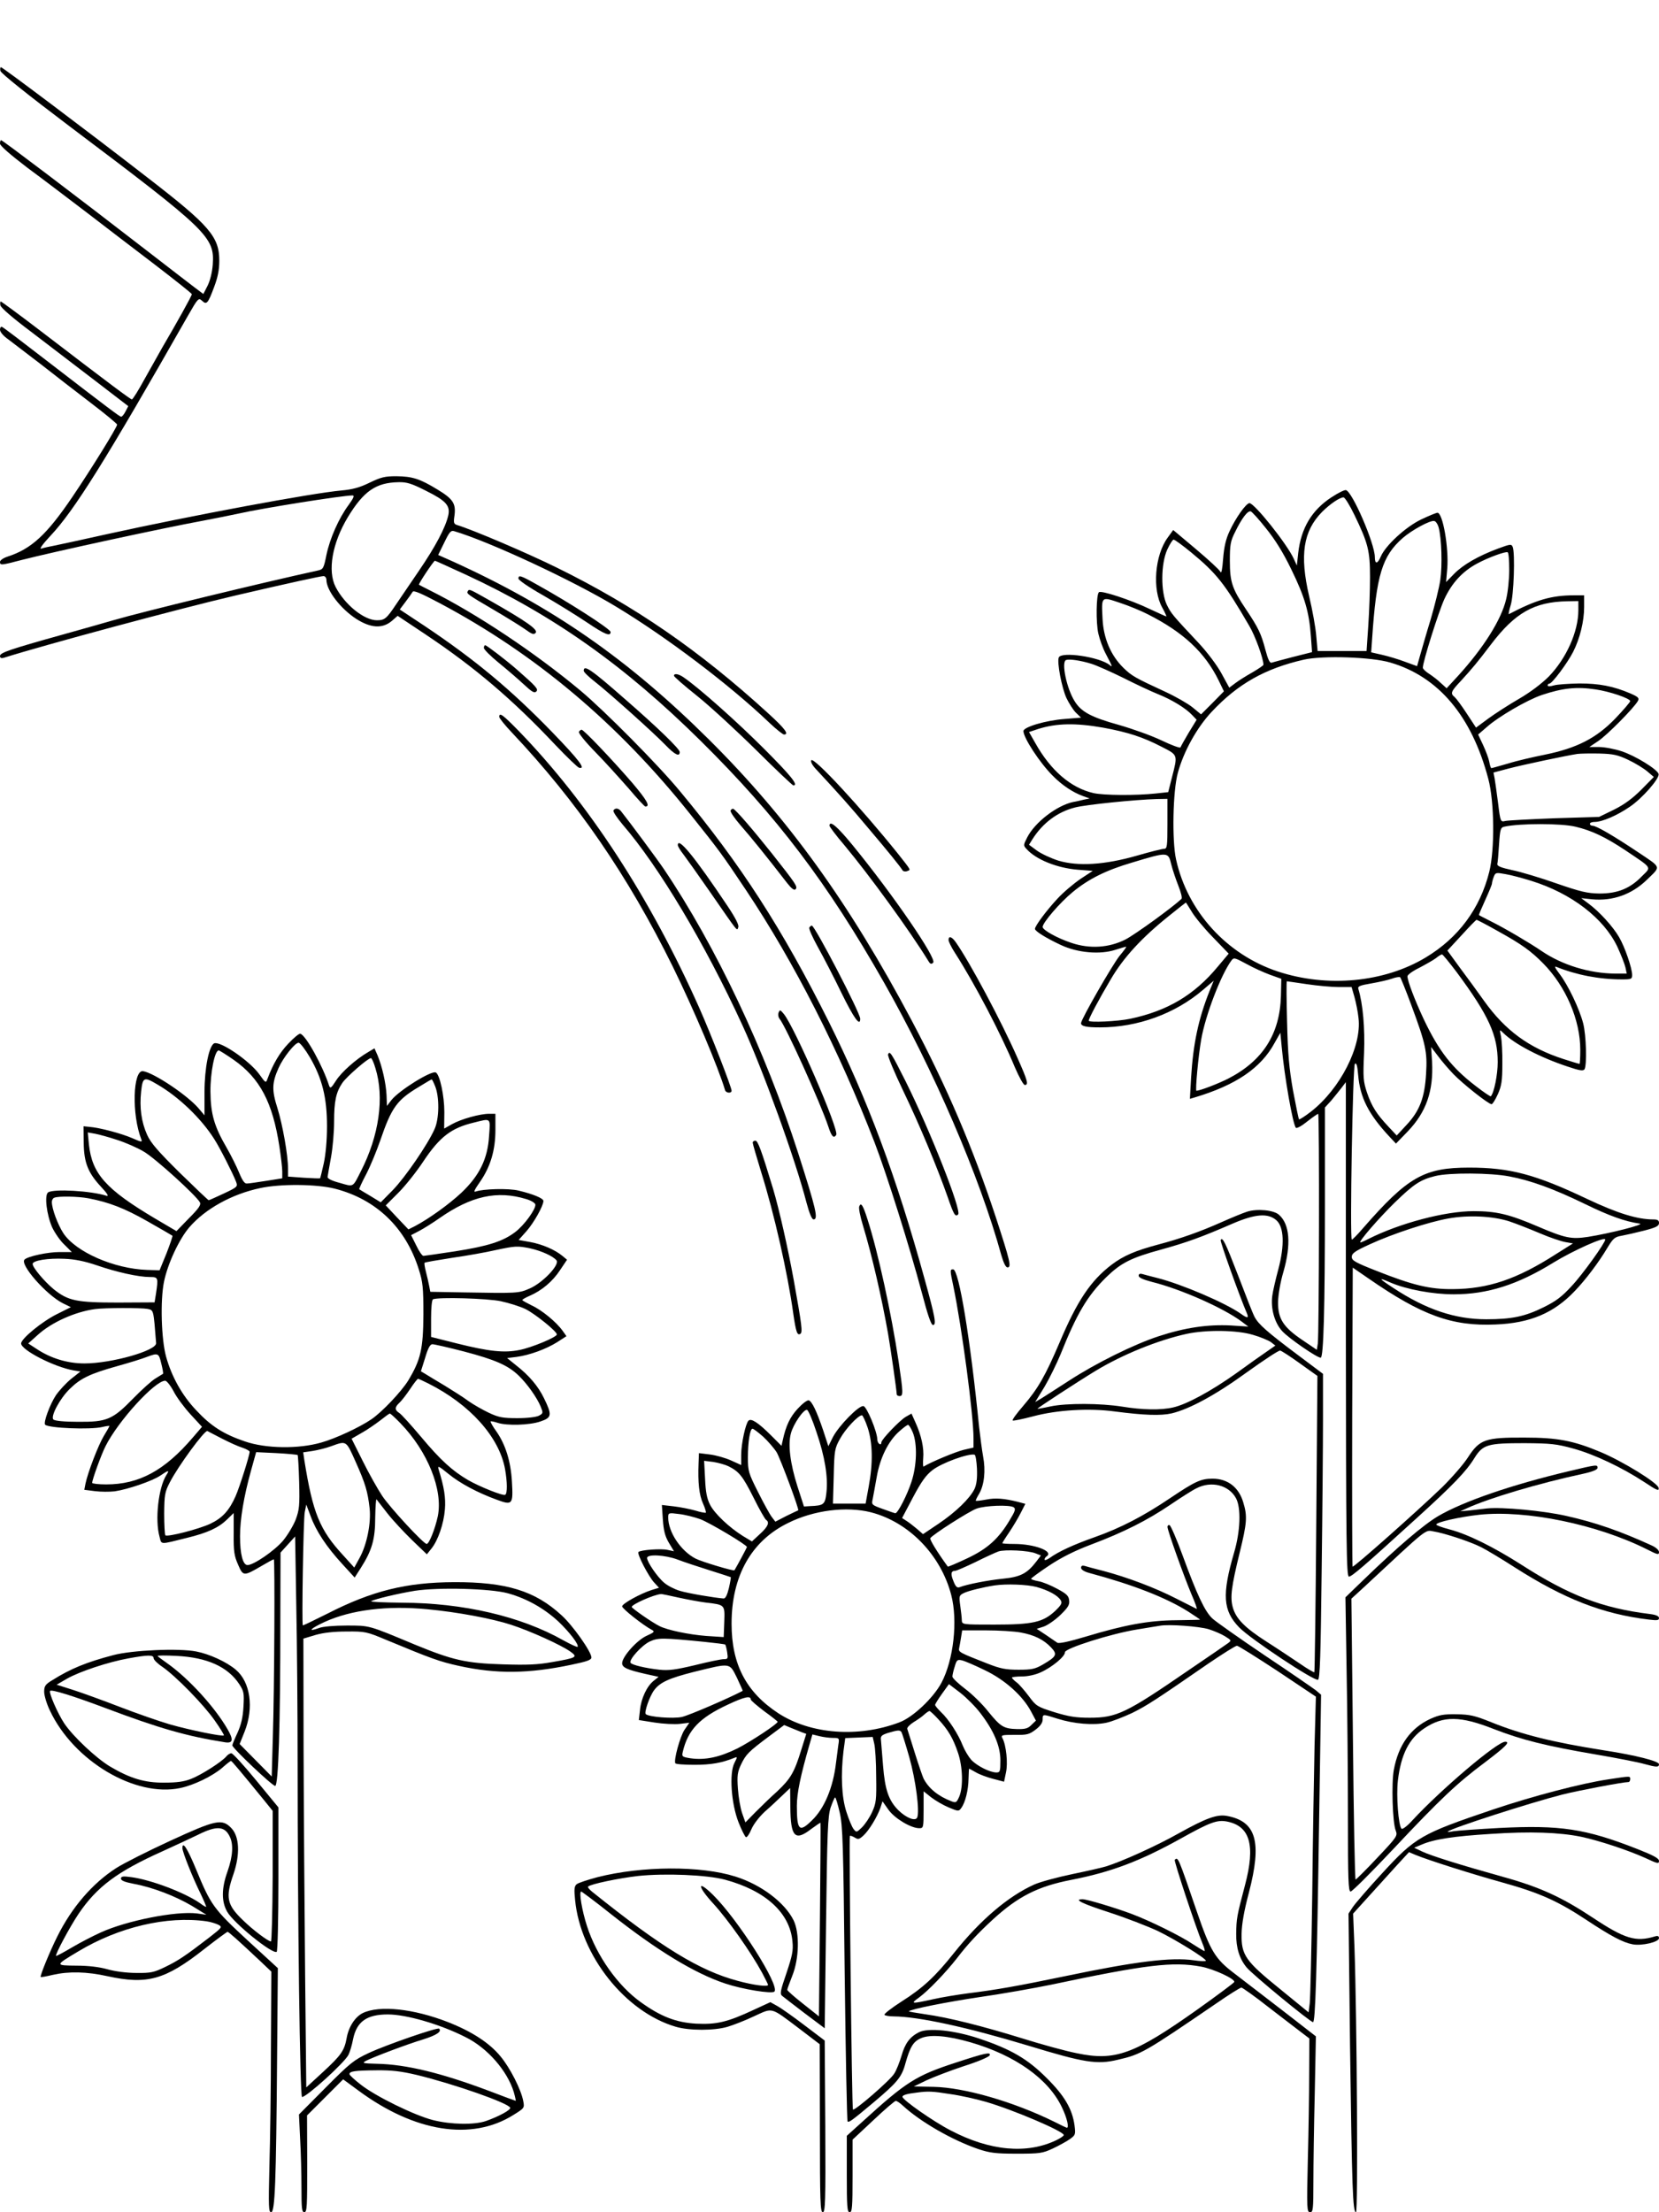
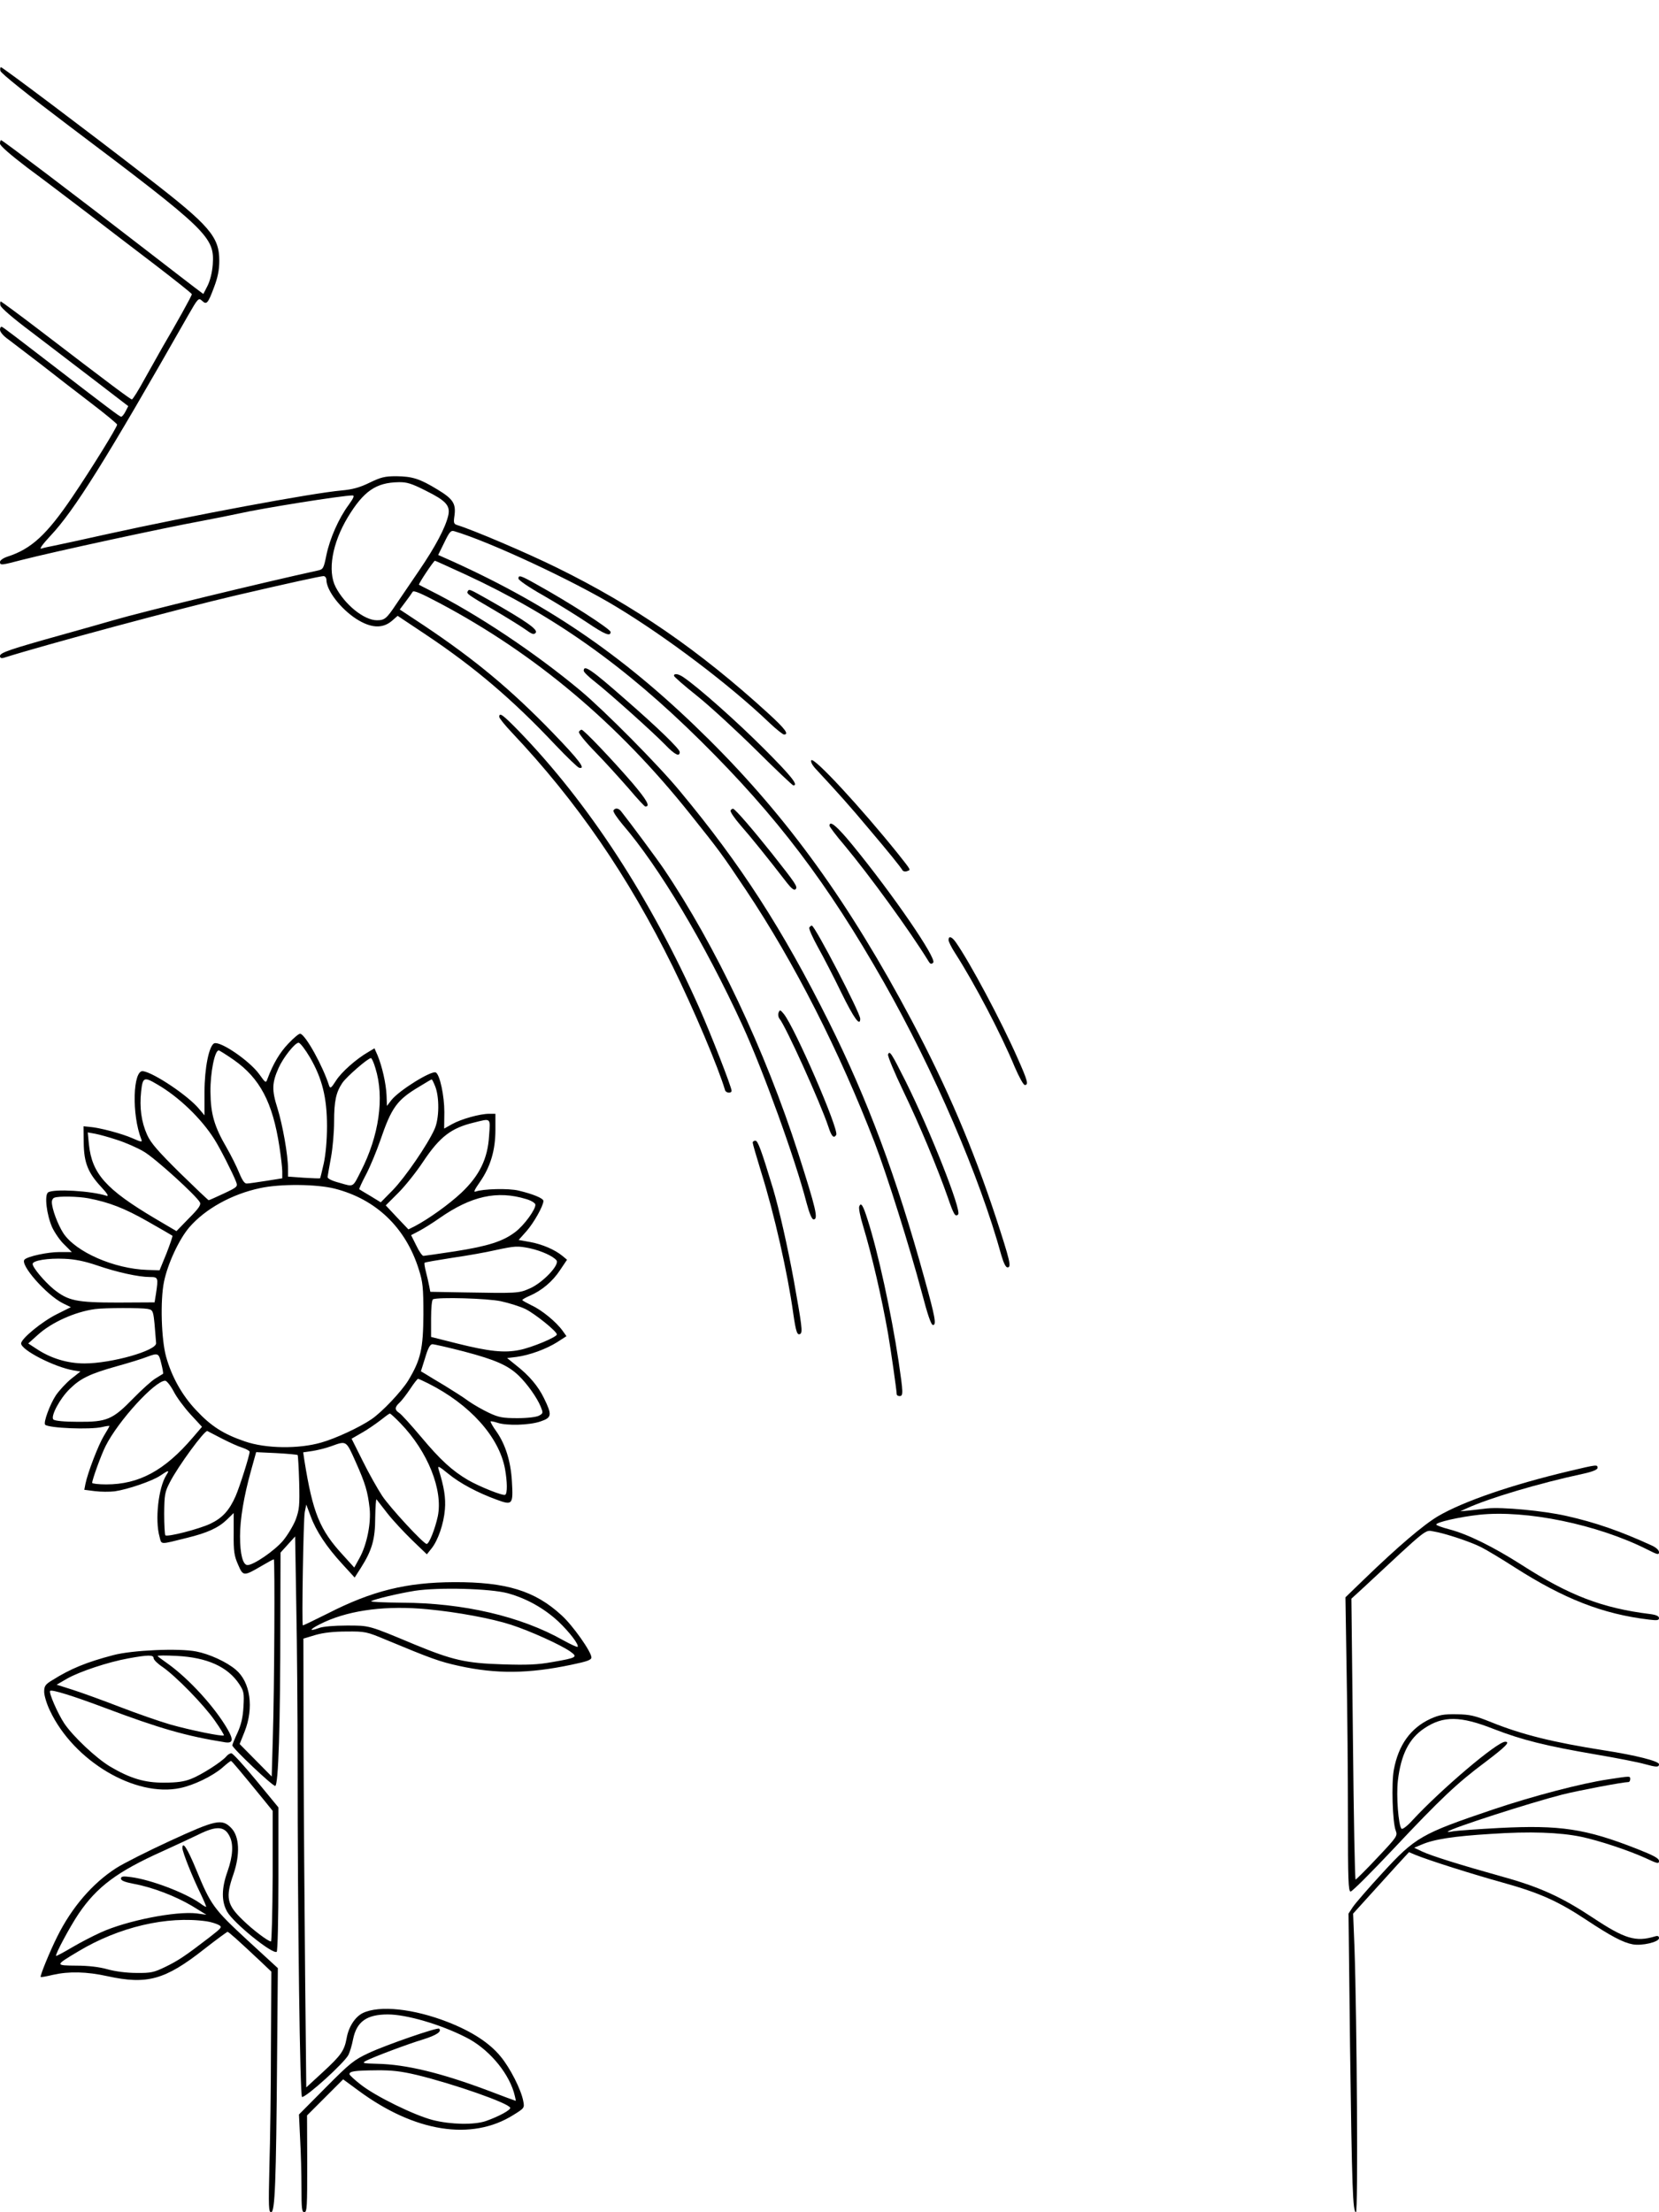
<svg xmlns="http://www.w3.org/2000/svg" version="1.0" width="864pt" height="1152pt" viewBox="0 0 864 1152" preserveAspectRatio="xMidYMid meet">
  <g transform="translate(0,1152) scale(0.1,-0.1)" fill="#000000" stroke="none">
    <path d="M2 11151 c2 -12 142 -124 358 -287 725 -546 758 -578 748 -722 -3 -41 -14 -84 -27 -110 l-22 -43 -44 33 c-24 18 -139 107 -257 198 -358 277 -745 570 -752 570 -4 0 -6 -8 -6 -18 0 -11 53 -57 142 -125 79 -58 218 -164 310 -234 92 -71 252 -193 357 -273 104 -80 190 -148 190 -152 1 -7 -80 -152 -154 -278 -17 -30 -58 -103 -91 -162 -32 -59 -62 -107 -67 -108 -7 0 -108 75 -484 363 -106 81 -196 147 -199 147 -3 0 -4 -9 -2 -20 2 -12 64 -66 159 -137 85 -65 234 -179 331 -253 l176 -135 -14 -27 c-8 -16 -18 -28 -23 -28 -8 0 -62 41 -405 305 -114 88 -211 162 -216 163 -6 2 -10 -5 -10 -15 0 -12 18 -33 44 -51 24 -18 100 -76 169 -129 69 -54 186 -145 261 -202 75 -57 136 -108 136 -112 0 -14 -135 -232 -234 -378 -133 -196 -213 -270 -338 -310 -21 -7 -38 -19 -38 -27 0 -19 6 -18 113 10 168 43 730 165 947 205 63 12 144 28 180 36 128 29 544 95 596 95 11 0 6 -13 -20 -49 -52 -70 -98 -175 -116 -261 -14 -70 -17 -75 -45 -81 -288 -63 -915 -215 -1065 -259 -36 -11 -155 -44 -265 -75 -276 -77 -325 -94 -325 -111 0 -10 6 -13 18 -10 215 68 925 259 1213 326 275 64 440 100 454 100 8 0 15 -9 15 -20 0 -54 73 -149 154 -202 76 -49 137 -53 186 -12 l31 27 147 -98 c253 -169 451 -337 675 -575 60 -63 115 -116 123 -118 37 -9 2 38 -138 183 -218 225 -403 379 -669 557 l-127 84 30 40 c16 21 33 45 37 52 5 9 43 -7 141 -59 499 -265 928 -626 1305 -1099 154 -193 163 -205 290 -395 253 -379 485 -836 670 -1315 65 -170 183 -545 246 -782 30 -114 48 -168 58 -168 19 0 11 42 -43 237 -148 537 -297 936 -500 1343 -242 484 -459 820 -775 1200 -114 138 -391 417 -516 522 -238 199 -543 402 -785 523 -30 15 -57 29 -58 30 -4 4 77 125 83 125 2 0 75 -33 162 -73 457 -212 827 -474 1224 -867 395 -391 658 -738 952 -1255 262 -462 499 -1012 612 -1422 12 -41 23 -63 32 -63 22 0 13 35 -61 262 -120 363 -254 676 -437 1022 -325 612 -645 1056 -1058 1466 -421 418 -814 691 -1337 928 l-72 32 32 65 c26 54 34 64 51 59 183 -54 619 -257 845 -394 263 -159 590 -406 798 -605 35 -33 69 -60 75 -60 28 0 6 30 -83 111 -357 326 -695 559 -1100 758 -156 77 -438 197 -517 221 -20 6 -22 11 -16 51 8 62 -8 86 -89 135 -92 56 -130 68 -214 69 -60 0 -80 -5 -140 -34 -51 -25 -89 -35 -144 -40 -157 -14 -779 -130 -1220 -227 -124 -28 -247 -54 -275 -60 -27 -5 -59 -12 -70 -16 -12 -3 8 24 47 66 124 131 288 393 718 1149 51 89 54 92 72 76 24 -23 31 -15 63 71 19 50 27 89 27 137 0 125 -50 183 -371 431 -304 236 -758 577 -766 577 -4 0 -5 -9 -3 -19z m2217 -2187 c103 -51 126 -77 116 -126 -14 -64 -67 -164 -153 -290 -48 -70 -101 -149 -119 -175 -50 -75 -60 -83 -100 -83 -67 0 -167 81 -215 173 -43 84 -18 228 63 363 83 137 147 181 265 183 43 1 68 -7 143 -45z" />
-     <path d="M6935 8931 c-104 -68 -159 -161 -174 -291 l-7 -65 -16 35 c-35 77 -205 290 -231 290 -18 -1 -72 -78 -103 -145 -20 -42 -29 -83 -34 -144 -4 -55 -9 -80 -14 -69 -4 10 -62 63 -127 118 l-119 100 -29 -40 c-67 -92 -81 -270 -28 -364 14 -25 23 -46 21 -46 -3 0 -42 18 -87 39 -98 47 -253 98 -264 87 -14 -13 -16 -158 -3 -215 7 -31 24 -78 39 -106 35 -67 37 -72 20 -58 -52 42 -253 72 -265 39 -10 -25 16 -159 40 -211 13 -27 35 -62 49 -76 l27 -26 -85 -7 c-98 -7 -215 -42 -215 -63 0 -35 85 -165 152 -232 49 -50 105 -87 157 -106 l36 -13 -30 -6 c-16 -4 -41 -10 -55 -12 -86 -18 -200 -106 -240 -184 -21 -41 -21 -43 -3 -62 49 -54 157 -98 266 -107 l78 -6 -64 -42 c-35 -24 -90 -70 -120 -103 -57 -61 -117 -142 -117 -157 0 -12 58 -48 135 -84 87 -41 205 -51 284 -25 27 9 53 16 56 16 3 0 -12 -21 -34 -47 -37 -46 -201 -331 -201 -351 0 -16 27 -22 98 -22 197 0 392 71 538 196 l55 47 -22 -54 c-58 -146 -85 -273 -96 -453 l-6 -108 24 7 c215 64 346 153 417 284 l30 53 7 -73 c14 -154 58 -405 74 -422 5 -4 31 10 59 33 28 22 54 40 57 40 7 0 5 -1154 -2 -1197 l-5 -32 -74 50 c-101 68 -129 112 -128 199 1 38 12 104 28 157 41 143 33 248 -23 297 -27 25 -115 33 -167 16 -22 -7 -82 -32 -134 -55 -110 -49 -212 -85 -325 -115 -121 -32 -184 -59 -246 -106 -109 -83 -179 -188 -270 -403 -75 -176 -113 -242 -191 -333 -33 -38 -58 -72 -54 -75 3 -3 51 7 108 22 124 33 290 43 423 25 154 -20 240 -23 297 -10 92 22 228 95 393 215 88 63 165 114 172 112 7 -1 53 -31 103 -67 l91 -65 -6 -770 c-3 -423 -8 -771 -10 -773 -2 -2 -37 18 -77 46 -40 27 -118 79 -173 114 -114 73 -159 120 -175 179 -14 52 -7 107 36 283 38 155 41 190 19 262 -23 79 -81 124 -160 124 -61 0 -91 -14 -222 -102 -138 -93 -257 -155 -393 -203 -110 -39 -186 -74 -232 -107 -16 -11 -28 -15 -28 -9 0 5 5 13 10 16 41 26 -61 65 -168 65 -34 0 -62 2 -62 4 0 2 16 28 36 57 20 30 47 75 60 101 l24 47 -38 10 c-71 18 -117 22 -167 12 -27 -5 -51 -8 -53 -6 -2 1 6 18 17 36 27 46 35 121 21 194 -6 33 -15 103 -21 155 -45 454 -105 820 -135 820 -17 0 -17 -3 1 -88 44 -212 105 -669 105 -792 l0 -48 -52 -12 c-41 -10 -167 -62 -208 -87 -3 -2 -4 17 -2 43 5 53 -10 120 -40 186 l-21 47 -30 -17 c-32 -19 -127 -118 -127 -133 0 -20 -20 -7 -21 14 0 41 -55 172 -72 175 -24 5 -129 -103 -159 -161 l-24 -48 -27 83 c-34 100 -58 150 -75 156 -8 2 -33 -17 -57 -43 -40 -43 -62 -88 -79 -167 l-6 -27 -53 53 c-68 68 -105 92 -119 78 -15 -15 -38 -120 -38 -179 l0 -52 -53 24 c-29 13 -78 27 -110 31 l-57 7 -2 -54 c-4 -98 3 -164 23 -208 11 -24 17 -46 15 -48 -2 -2 -27 2 -55 11 -28 8 -79 18 -113 22 l-61 7 5 -75 c4 -58 11 -87 31 -121 l27 -45 -33 7 c-33 8 -142 0 -152 -11 -9 -9 53 -128 82 -159 l25 -27 -39 -12 c-59 -19 -153 -71 -153 -85 0 -12 109 -98 154 -122 17 -9 14 -13 -26 -31 -50 -22 -128 -109 -128 -143 0 -22 25 -34 122 -56 l68 -15 -25 -20 c-36 -28 -66 -92 -72 -153 l-6 -52 82 -13 c45 -7 104 -10 131 -7 l50 6 -26 -38 c-23 -36 -56 -157 -47 -173 2 -5 48 -8 101 -8 86 0 141 10 206 36 17 7 17 6 1 -26 -28 -53 -17 -212 21 -309 16 -41 34 -76 39 -78 6 -1 18 17 28 41 11 26 40 64 70 92 29 25 70 64 92 85 l40 38 1 -97 c1 -158 24 -182 109 -116 26 19 48 34 48 32 1 -2 0 -229 -3 -506 l-5 -502 -82 65 c-46 36 -83 69 -83 73 0 5 12 37 26 73 36 89 39 223 7 289 -46 93 -169 186 -303 228 -180 57 -484 56 -718 -3 -52 -14 -101 -30 -109 -37 -12 -10 -14 -26 -8 -82 28 -289 261 -583 524 -660 70 -21 202 -21 271 0 30 9 92 33 138 55 99 45 82 50 236 -66 l105 -80 1 -437 c0 -384 2 -438 15 -438 13 0 15 54 13 447 l-3 447 -107 81 c-59 45 -123 90 -142 100 l-34 19 -89 -41 c-135 -63 -191 -76 -297 -71 -105 6 -185 37 -289 112 -119 85 -230 241 -280 396 -26 80 -43 180 -30 180 4 -1 73 -52 153 -116 239 -189 437 -310 597 -363 89 -30 243 -55 256 -42 30 30 -190 376 -321 505 -83 81 -81 44 3 -47 76 -83 196 -253 254 -360 17 -32 31 -60 31 -63 0 -11 -74 -2 -158 21 -199 53 -398 175 -757 463 -15 12 -26 25 -22 28 13 13 157 43 259 55 142 15 358 6 453 -19 212 -57 339 -173 352 -322 5 -47 -1 -74 -31 -164 -32 -93 -35 -109 -23 -119 8 -7 61 -47 118 -91 l104 -78 7 548 c6 479 9 556 24 602 10 28 20 52 23 52 4 0 14 -35 24 -78 16 -68 19 -165 26 -840 5 -420 12 -766 15 -769 7 -7 22 4 132 96 126 106 150 134 169 205 25 89 42 116 83 133 48 20 138 12 256 -22 234 -68 407 -191 477 -340 25 -52 38 -105 25 -105 -2 0 -32 14 -65 31 -213 105 -470 179 -629 182 l-103 2 66 32 c37 17 125 51 195 74 73 23 131 48 134 56 8 19 -22 13 -177 -38 -206 -67 -258 -100 -484 -306 l-83 -75 0 -199 c0 -170 2 -199 15 -199 13 0 15 28 15 189 l0 189 108 101 c59 56 112 101 117 101 6 0 22 -11 36 -24 92 -85 257 -180 394 -227 60 -20 89 -24 200 -24 121 0 134 2 188 27 32 15 72 37 89 49 29 21 30 24 24 72 -12 85 -52 154 -146 247 -99 99 -185 149 -352 205 -129 43 -266 57 -313 32 -47 -24 -72 -58 -90 -122 -10 -33 -26 -75 -38 -93 -19 -33 -207 -196 -215 -187 -6 5 -21 1419 -16 1425 3 2 14 -2 26 -9 17 -11 23 -9 45 11 29 27 71 96 88 144 l11 34 31 -44 c32 -45 117 -96 160 -96 22 0 23 2 23 96 l0 96 39 -31 c22 -17 63 -41 92 -53 50 -21 52 -21 65 -3 21 28 37 93 38 152 1 29 2 53 3 53 1 0 17 -9 35 -19 18 -11 59 -26 90 -34 l57 -15 10 48 c11 49 1 142 -18 178 -9 17 -5 18 63 18 64 -1 76 2 109 27 25 19 37 36 37 53 0 29 -1 29 78 4 86 -27 186 -35 253 -21 29 6 90 30 135 51 79 39 127 71 398 258 74 50 140 92 148 92 7 0 102 -60 212 -132 l199 -133 -7 -255 c-3 -140 -9 -489 -12 -775 -4 -286 -10 -541 -13 -567 l-6 -47 -147 120 c-182 147 -204 178 -202 289 1 51 13 120 38 214 69 265 39 372 -115 400 -51 9 -107 -11 -249 -90 -115 -65 -296 -147 -380 -173 -19 -6 -98 -24 -175 -40 -77 -16 -166 -40 -198 -54 -136 -61 -281 -184 -419 -357 -97 -122 -161 -182 -275 -254 -51 -33 -90 -63 -87 -68 3 -4 24 -8 47 -8 130 -1 383 -56 704 -153 289 -88 356 -99 464 -73 122 28 139 38 514 294 65 45 124 82 130 82 5 0 69 -45 140 -101 72 -55 149 -115 172 -132 l42 -32 -1 -180 c0 -99 -3 -303 -7 -453 -6 -255 -5 -272 12 -272 15 0 17 14 17 158 0 87 3 294 7 458 l6 300 -174 135 c-96 74 -209 161 -251 193 -99 75 -124 115 -194 319 -99 289 -99 289 -116 272 -5 -6 112 -359 145 -437 9 -21 13 -38 10 -38 -3 0 -30 16 -59 35 -65 44 -226 123 -319 158 -85 32 -234 77 -257 77 -50 0 -2 -23 140 -69 86 -28 199 -72 251 -96 91 -44 251 -143 251 -155 0 -4 -28 -3 -62 2 -118 17 -305 -6 -668 -82 -255 -53 -364 -72 -510 -90 -52 -7 -134 -20 -182 -31 -114 -25 -118 -24 -72 9 49 36 139 130 197 204 55 72 107 128 186 201 132 121 235 174 411 208 209 41 359 98 573 217 147 82 185 96 235 87 122 -23 151 -123 96 -331 -43 -162 -45 -176 -46 -254 -1 -73 17 -131 55 -176 33 -39 331 -284 345 -284 12 0 20 241 32 1065 l10 640 -27 23 c-16 12 -136 95 -268 183 -132 89 -254 175 -271 191 -39 36 -80 123 -155 328 -31 85 -62 156 -68 158 -6 2 -11 -2 -11 -9 0 -18 84 -253 125 -351 19 -43 31 -78 27 -76 -4 2 -52 26 -107 54 -109 56 -255 111 -380 144 -44 11 -88 23 -97 26 -12 3 -18 0 -18 -10 0 -9 16 -20 43 -27 227 -61 399 -128 515 -201 34 -22 62 -41 62 -42 0 -1 -55 -2 -122 -3 -145 -1 -270 -24 -472 -85 -90 -27 -142 -38 -150 -32 -7 5 -34 23 -60 41 l-47 31 37 12 c20 7 59 34 86 60 40 39 49 53 46 76 -2 24 -14 35 -63 61 -33 18 -77 36 -97 39 -21 4 -38 9 -38 13 0 3 42 34 93 68 65 43 132 77 222 111 167 63 290 125 411 207 53 36 114 75 135 85 77 40 169 17 206 -52 27 -50 23 -171 -10 -283 -64 -219 -58 -302 26 -389 58 -60 391 -281 411 -273 10 4 14 123 19 563 4 306 7 664 7 794 l0 236 -132 99 c-159 119 -204 159 -224 197 -9 16 -46 111 -84 211 -69 179 -83 207 -93 190 -4 -7 99 -295 138 -385 9 -23 0 -23 -33 1 -81 57 -308 154 -434 186 -35 9 -71 18 -80 21 -11 3 -18 0 -18 -9 0 -10 23 -20 68 -32 150 -37 374 -136 470 -208 l33 -25 -92 6 c-118 6 -237 -11 -374 -56 -129 -42 -329 -141 -470 -233 -55 -36 -117 -75 -137 -88 l-37 -22 49 80 c26 44 63 120 83 168 85 213 140 305 237 401 78 76 129 102 290 146 130 36 208 64 371 135 117 50 182 55 226 17 40 -35 44 -129 10 -257 -14 -52 -28 -113 -31 -136 -9 -66 11 -140 51 -184 32 -36 181 -139 201 -139 15 0 22 257 22 794 l0 509 33 36 c17 21 42 51 54 67 l22 29 0 -1287 c1 -1121 3 -1288 16 -1288 15 0 79 55 349 301 193 175 263 248 305 317 44 70 68 77 261 77 137 -1 166 -4 253 -28 110 -30 255 -99 371 -175 66 -44 77 -48 74 -30 -4 26 -188 139 -303 187 -141 59 -223 75 -395 75 -205 1 -234 -9 -295 -103 -23 -36 -85 -107 -136 -157 -131 -126 -459 -417 -465 -412 -2 3 -3 354 -2 781 l3 776 80 -55 c281 -195 438 -251 664 -241 180 7 304 60 412 174 56 58 124 148 170 225 30 50 39 57 74 63 22 4 75 16 118 27 62 16 77 24 77 39 0 14 -7 19 -29 19 -84 0 -187 32 -344 106 -271 129 -404 164 -616 164 -235 0 -320 -49 -553 -316 -29 -34 -55 -60 -58 -59 -11 6 5 904 16 915 8 8 13 -8 17 -57 10 -119 54 -205 164 -323 l33 -35 61 63 c97 101 135 211 127 364 l-5 76 35 -46 c19 -26 56 -69 81 -95 49 -51 183 -157 199 -157 5 0 20 24 33 53 19 43 23 70 23 157 1 58 -3 122 -7 143 -8 37 -8 38 11 19 58 -58 191 -128 336 -176 62 -21 81 -24 88 -14 13 22 9 177 -7 239 -20 77 -78 198 -122 256 -25 33 -30 44 -17 38 104 -42 223 -65 341 -65 49 0 53 2 53 23 0 35 -38 146 -68 197 -31 54 -102 132 -157 173 l-40 30 57 -6 c106 -10 205 25 283 100 76 74 80 62 -42 144 -127 85 -219 139 -239 139 -8 0 -14 5 -14 10 0 6 11 10 25 10 39 0 116 33 183 79 65 44 154 146 150 170 -5 24 -122 96 -193 119 -36 12 -89 22 -117 22 l-51 0 46 31 c46 30 188 174 207 209 8 15 2 21 -39 39 -89 38 -162 52 -266 52 -55 -1 -115 -5 -132 -10 -20 -6 -33 -6 -33 0 0 5 4 9 9 9 14 0 94 107 124 166 35 69 57 159 57 233 l0 61 -52 0 c-117 0 -197 -23 -340 -98 -3 -2 1 19 9 45 17 50 24 273 11 305 -7 16 -12 15 -75 -8 -105 -39 -184 -85 -230 -132 l-42 -43 6 69 c9 109 -23 292 -51 292 -6 0 -45 -16 -85 -35 -81 -39 -186 -136 -210 -193 -17 -40 -31 -41 -31 -3 0 70 -118 343 -151 349 -8 1 -41 -15 -74 -37z m119 -93 c71 -147 81 -186 81 -323 0 -66 -4 -180 -9 -252 l-9 -133 -127 0 -128 0 -7 78 c-3 42 -20 136 -37 207 -50 215 -31 339 67 439 41 41 92 76 112 76 7 0 33 -42 57 -92z m-461 -69 c47 -58 89 -125 132 -214 70 -143 93 -222 102 -348 l6 -83 -99 -25 c-55 -14 -105 -28 -112 -30 -9 -3 -19 18 -32 68 -22 83 -36 113 -101 210 -72 107 -84 142 -84 253 0 83 3 102 28 151 34 70 65 111 81 106 6 -2 42 -41 79 -88z m899 6 c16 -58 20 -200 9 -275 -6 -41 -29 -133 -50 -205 -22 -71 -46 -156 -55 -187 l-16 -57 -63 23 c-34 13 -88 29 -119 36 l-57 13 5 71 c22 331 52 430 159 524 47 41 142 93 164 89 8 -1 18 -15 23 -32z m-1288 -132 c132 -109 174 -162 302 -382 31 -52 74 -171 74 -203 0 -3 -26 -21 -57 -39 -32 -18 -72 -43 -89 -56 l-32 -24 -41 75 c-23 42 -74 110 -119 158 -136 145 -142 152 -165 198 -32 66 -32 213 2 288 13 28 28 52 33 52 6 0 47 -30 92 -67z m1656 -91 c0 -48 -7 -116 -16 -152 -25 -107 -118 -254 -251 -400 l-59 -64 -30 27 c-16 16 -44 37 -61 48 -18 11 -33 26 -33 32 0 31 82 291 112 357 39 84 94 144 170 185 59 32 150 65 160 59 5 -3 8 -44 8 -92z m-1882 -231 c184 -93 297 -198 369 -345 l27 -56 -59 -60 -60 -60 -45 37 c-25 20 -88 56 -140 80 -160 74 -176 83 -220 126 -65 64 -103 153 -108 254 -6 119 -8 117 90 84 46 -15 111 -42 146 -60z m2242 22 c0 -113 -63 -252 -154 -346 -38 -38 -98 -83 -155 -116 -52 -30 -123 -76 -159 -102 l-65 -48 -48 73 c-26 40 -55 79 -63 86 -24 19 -20 29 32 84 63 69 86 97 156 189 126 166 226 223 399 226 l57 1 0 -47z m-980 -273 c251 -73 425 -279 511 -606 32 -120 34 -368 5 -484 -48 -192 -161 -344 -331 -446 -216 -130 -512 -158 -770 -73 -266 88 -470 312 -530 583 -22 98 -17 357 9 451 30 111 99 236 177 319 136 145 278 225 480 271 98 22 351 14 449 -15z m-1555 -7 c28 -9 102 -42 165 -73 63 -32 144 -70 179 -84 73 -29 147 -74 180 -110 l23 -24 -41 -67 c-22 -37 -41 -71 -43 -77 -2 -5 -46 11 -98 36 -52 25 -153 61 -223 81 -144 40 -196 68 -230 123 -42 66 -71 205 -45 215 18 6 75 -2 133 -20z m2624 -133 c72 -10 181 -47 181 -61 0 -5 -35 -46 -77 -90 -99 -103 -201 -155 -368 -189 -60 -12 -147 -32 -191 -46 -45 -13 -84 -24 -87 -24 -3 0 -8 15 -11 33 -3 17 -18 57 -32 87 l-26 55 44 38 c60 54 211 142 288 168 108 36 181 44 279 29z m-2565 -199 c130 -24 208 -49 306 -100 86 -44 84 -40 53 -161 l-19 -75 -65 -7 c-102 -11 -270 -10 -324 2 -118 27 -223 117 -304 262 l-32 56 48 16 c95 30 194 32 337 7z m2736 -168 c36 -17 80 -44 99 -60 l34 -29 -65 -66 c-46 -46 -88 -77 -142 -104 l-78 -38 -231 -7 c-128 -5 -243 -11 -257 -14 -25 -6 -26 -6 -38 92 -7 54 -15 112 -18 129 l-6 31 79 21 c77 20 299 67 358 76 17 2 68 3 115 2 72 -2 95 -7 150 -33z m-2400 -333 c0 -117 -2 -130 -17 -130 -10 0 -74 -16 -143 -36 -168 -48 -305 -56 -407 -26 -38 12 -88 35 -112 52 l-42 31 18 29 c54 85 131 142 221 165 57 15 316 41 425 44 l57 1 0 -130z m2125 -15 c85 -20 156 -54 260 -123 144 -97 136 -85 85 -136 -61 -63 -126 -89 -220 -89 -63 1 -98 9 -225 53 -82 29 -185 60 -230 69 -59 13 -79 21 -77 32 2 7 6 53 9 102 5 78 8 88 27 92 80 18 298 18 371 0z m-2105 -197 c7 -28 24 -78 37 -111 13 -33 21 -63 16 -68 -48 -45 -242 -186 -293 -212 -86 -43 -185 -49 -280 -17 -75 25 -150 67 -150 83 0 22 90 127 157 182 81 67 172 113 308 153 189 57 189 57 205 -10z m1875 -85 c209 -65 377 -194 448 -343 19 -41 38 -90 42 -107 l7 -33 -59 0 c-136 1 -278 45 -385 118 -60 41 -192 119 -263 154 -33 17 -61 31 -63 33 -1 1 14 36 33 78 19 42 35 80 35 86 0 5 4 21 9 34 9 24 12 24 62 15 30 -5 89 -21 134 -35z m-1769 -160 c15 -26 64 -86 110 -133 l83 -86 -58 -69 c-122 -147 -261 -229 -454 -270 -65 -14 -217 -21 -217 -10 0 11 54 113 114 214 67 115 163 219 307 334 46 37 84 67 85 67 1 0 14 -21 30 -47z m1599 -104 c119 -66 168 -101 232 -166 118 -120 193 -294 193 -450 0 -40 -2 -73 -4 -73 -3 0 -40 11 -83 25 -180 58 -304 149 -414 303 -34 48 -91 126 -127 174 l-64 88 74 80 c40 44 75 80 78 80 3 0 55 -27 115 -61z m-219 -211 c168 -227 214 -329 214 -469 0 -65 -19 -160 -36 -178 -2 -2 -38 22 -79 54 -124 95 -191 181 -270 347 -46 98 -85 200 -85 224 0 8 28 28 63 45 34 18 73 40 86 50 13 11 27 19 31 19 4 0 38 -42 76 -92z m-1090 40 c32 -18 86 -42 118 -54 l59 -21 -2 -88 c-5 -199 -94 -339 -275 -432 -56 -28 -145 -62 -165 -63 -7 0 10 183 25 268 22 126 103 337 157 410 13 17 16 16 83 -20z m854 -212 c75 -202 84 -244 77 -356 -7 -125 -33 -194 -101 -267 l-52 -56 -43 46 c-62 66 -87 105 -112 178 -19 58 -21 77 -15 205 5 130 -6 257 -30 335 -4 13 9 18 68 28 40 7 89 18 108 25 19 7 38 10 42 7 3 -3 30 -69 58 -145z m-544 109 c54 -8 129 -15 166 -15 l67 0 15 -52 c8 -29 18 -78 21 -109 18 -147 -95 -369 -248 -488 -31 -24 -59 -42 -62 -40 -2 3 -16 70 -31 150 -20 114 -27 188 -31 357 -3 116 -4 212 -1 212 3 0 49 -7 104 -15z m1054 -1001 c112 -21 230 -64 395 -144 125 -61 208 -91 285 -102 28 -4 -156 -51 -270 -69 -87 -13 -118 -7 -263 55 -147 63 -214 79 -332 79 -150 0 -386 -63 -547 -144 -21 -11 -40 -19 -43 -19 -14 0 95 126 180 209 99 96 133 118 210 137 72 18 287 17 385 -2z m0 -234 c36 -12 107 -40 159 -62 51 -22 111 -42 133 -46 l40 -7 -89 -56 c-204 -131 -353 -181 -538 -182 -120 -1 -209 21 -396 95 -112 44 -129 54 -129 73 0 18 16 30 93 65 119 55 308 117 411 135 105 19 232 12 316 -15z m500 -95 c0 -17 -119 -183 -174 -241 -52 -57 -83 -80 -148 -112 -97 -48 -166 -62 -298 -62 -162 0 -314 51 -485 164 -77 50 -79 56 -13 27 84 -36 220 -61 329 -61 176 0 333 50 519 165 103 63 270 138 270 120z m-1835 -496 c39 -11 81 -29 94 -38 l23 -18 -43 -30 c-24 -16 -97 -68 -162 -115 -128 -91 -256 -161 -327 -177 -64 -15 -161 -13 -265 4 -113 18 -290 19 -375 1 -36 -8 -66 -13 -67 -12 -3 2 205 138 302 197 140 85 325 160 475 193 103 22 262 20 345 -5z m-2273 -506 c44 -129 61 -234 52 -315 -7 -63 -13 -68 -85 -71 l-32 -2 -34 105 c-38 120 -50 217 -34 276 13 49 67 127 84 122 7 -2 29 -54 49 -115z m267 22 c26 -80 28 -184 5 -307 l-16 -88 -85 0 -85 0 4 143 c3 134 5 145 33 195 27 50 94 122 114 122 4 0 18 -29 30 -65z m235 -25 c24 -60 21 -171 -7 -256 -22 -68 -71 -164 -84 -164 -3 0 -33 10 -65 22 -58 21 -60 22 -53 52 3 17 13 69 21 115 17 99 60 186 116 236 21 19 42 35 47 35 5 0 16 -18 25 -40z m-780 -21 c25 -23 57 -60 71 -82 20 -35 119 -300 112 -302 -1 0 -28 -13 -61 -29 l-58 -30 -19 25 c-10 13 -42 71 -71 129 -50 99 -53 110 -53 180 0 81 11 150 24 150 5 0 29 -18 55 -41z m1114 -167 c2 -51 -2 -82 -13 -106 -24 -49 -98 -121 -189 -182 l-79 -53 -31 27 c-18 15 -42 34 -55 42 l-23 15 57 108 c44 83 68 116 102 142 48 37 185 87 218 80 6 -1 11 -34 13 -73z m-1295 13 c56 -28 74 -50 131 -163 30 -61 60 -113 66 -117 19 -12 10 -35 -32 -73 l-42 -39 -48 29 c-70 44 -146 115 -170 162 -16 31 -23 65 -26 135 l-5 94 48 -6 c25 -4 61 -14 78 -22z m1486 -214 c12 -8 8 -20 -20 -66 -58 -98 -117 -151 -224 -201 -53 -25 -98 -44 -99 -42 -56 77 -95 141 -91 148 11 18 202 140 241 154 44 16 171 21 193 7z m-744 -26 c199 -51 365 -223 419 -431 35 -135 12 -338 -51 -457 -43 -80 -149 -180 -219 -206 -214 -81 -462 -62 -630 47 -168 110 -244 255 -244 467 0 247 102 430 294 524 134 67 304 88 431 56z m-888 -36 c50 -19 243 -134 243 -145 0 -3 -51 -98 -65 -121 -3 -6 -173 45 -203 61 -77 40 -142 138 -142 214 0 24 2 25 55 18 30 -3 81 -16 112 -27z m1746 -178 l28 -11 -25 -33 c-47 -61 -82 -79 -173 -88 -79 -8 -186 -29 -225 -44 -13 -5 -21 2 -32 30 -16 38 -14 55 8 55 7 0 55 21 107 46 52 26 105 50 119 55 32 11 157 5 193 -10z m-1865 -32 c31 -12 106 -37 167 -56 60 -19 110 -35 111 -36 1 -1 -3 -27 -10 -57 -9 -37 -18 -55 -28 -54 -50 4 -186 27 -228 40 -27 8 -64 27 -81 42 -35 29 -89 108 -89 129 0 21 93 16 158 -8z m1870 -143 c61 -17 110 -43 126 -69 9 -15 4 -24 -30 -57 -63 -58 -116 -70 -316 -70 -167 0 -168 0 -169 23 0 12 -4 46 -8 75 -7 51 -6 54 18 66 24 12 102 31 161 40 61 9 169 5 218 -8z m-1866 -55 c46 -10 110 -22 142 -26 103 -12 101 -11 98 -101 l-3 -79 -92 6 c-89 7 -200 30 -242 51 -37 18 -145 93 -145 100 0 13 114 64 152 67 4 1 45 -8 90 -18z m2763 -165 c28 -9 66 -25 85 -37 34 -21 34 -22 15 -36 -11 -8 -105 -73 -210 -144 -320 -220 -370 -244 -510 -244 -72 0 -109 6 -184 29 -89 28 -95 32 -132 82 -21 28 -49 61 -63 72 -15 11 -26 23 -26 26 0 3 24 6 53 6 30 0 70 9 96 21 59 26 129 84 127 105 -1 20 240 97 378 119 50 8 102 17 116 19 47 9 205 -3 255 -18z m-980 -17 c72 -13 120 -37 159 -78 34 -36 29 -47 -43 -89 -40 -23 -57 -27 -126 -27 -67 0 -94 5 -165 33 -143 56 -149 59 -145 79 2 10 7 35 10 56 l6 37 123 0 c67 0 149 -5 181 -11z m-1645 -49 c57 -6 106 -12 107 -14 2 -2 7 -20 10 -40 5 -33 4 -36 -18 -36 -14 0 -81 -14 -149 -31 -101 -24 -137 -29 -185 -24 -74 8 -144 25 -151 36 -10 16 58 91 100 111 44 20 65 20 286 -2z m1458 -147 c105 -50 198 -133 242 -216 l25 -47 -23 -22 c-18 -19 -33 -23 -76 -22 -69 2 -85 12 -150 92 -29 37 -83 90 -119 117 -37 28 -66 56 -67 64 0 7 5 31 12 52 10 35 14 38 37 33 14 -3 68 -26 119 -51z m-1290 -40 c17 -37 31 -67 30 -68 -72 -38 -280 -128 -317 -136 -46 -10 -173 0 -188 15 -9 9 20 93 44 125 31 41 78 62 208 95 192 47 183 49 223 -31z m1267 -183 c71 -92 105 -173 105 -247 0 -59 -2 -63 -22 -63 -34 1 -100 34 -130 66 -14 16 -34 49 -44 74 -23 59 -74 138 -113 174 -17 17 -31 33 -31 38 0 4 16 30 36 58 l36 50 59 -45 c32 -25 79 -72 104 -105z m-1195 70 c0 -5 32 -32 70 -61 39 -28 70 -53 70 -55 0 -11 -141 -104 -210 -139 -93 -46 -168 -62 -245 -51 -43 7 -45 9 -39 34 27 114 87 177 236 246 85 40 118 47 118 26z m976 -102 c53 -57 78 -101 103 -175 25 -73 28 -178 7 -228 -14 -32 -17 -34 -41 -25 -68 26 -118 66 -145 118 -6 13 -27 74 -46 135 -19 62 -37 117 -39 124 -2 7 13 22 33 35 20 12 46 30 56 40 11 10 23 18 27 18 3 0 24 -19 45 -42z m-709 -69 l22 -8 -26 -83 c-36 -117 -55 -150 -125 -216 -35 -31 -86 -81 -114 -109 l-52 -53 -17 48 c-9 26 -19 83 -22 127 -5 69 -2 87 16 126 26 54 39 67 146 147 l79 59 36 -15 c19 -8 45 -18 57 -23z m518 1 c3 -5 22 -65 41 -132 33 -118 54 -277 41 -312 -9 -22 -57 -3 -98 37 -51 51 -70 107 -80 231 -5 61 -10 122 -11 135 -3 20 3 26 37 37 51 15 62 16 70 4z m-357 -30 c33 0 34 -1 28 -37 -3 -21 -8 -62 -12 -92 -15 -130 -61 -239 -126 -301 -65 -64 -78 -52 -78 76 0 66 19 157 66 320 l15 52 37 -9 c20 -5 52 -9 70 -9z m225 -200 c2 -122 0 -140 -21 -186 -13 -29 -37 -64 -53 -80 -28 -27 -29 -27 -44 -8 -8 10 -25 51 -37 89 -25 76 -30 193 -15 317 l9 67 71 3 72 3 8 -35 c5 -19 10 -96 10 -170z m1692 -991 c65 -12 178 -64 173 -80 -2 -5 -89 -70 -193 -144 -329 -233 -427 -269 -627 -227 -57 11 -184 46 -283 77 -210 65 -385 109 -507 126 -48 7 -86 14 -85 15 11 12 200 49 367 74 113 16 282 46 375 65 496 105 634 121 780 94z m-1305 -664 c52 -7 135 -26 184 -40 144 -42 406 -154 406 -173 0 -5 -17 -16 -37 -26 -154 -75 -348 -57 -552 50 -88 45 -251 159 -251 175 0 9 23 16 75 22 59 8 81 7 175 -8z" />
    <path d="M2700 8507 c0 -8 57 -47 128 -87 70 -40 173 -104 230 -142 92 -62 122 -74 122 -49 0 15 -216 154 -384 247 -85 48 -96 51 -96 31z" />
    <path d="M2436 8441 c-8 -12 2 -19 134 -96 63 -37 136 -82 162 -100 39 -28 48 -32 58 -20 13 16 -48 59 -234 165 -115 65 -112 64 -120 51z" />
-     <path d="M2520 8146 c0 -8 35 -43 78 -78 42 -34 101 -85 130 -112 42 -39 55 -47 65 -37 12 12 1 25 -103 116 -55 48 -156 125 -163 125 -4 0 -7 -6 -7 -14z" />
    <path d="M3040 8027 c0 -7 26 -32 58 -57 73 -57 302 -262 367 -329 49 -51 75 -64 75 -37 0 16 -117 129 -280 271 -181 159 -220 186 -220 152z" />
    <path d="M3510 8001 c0 -5 55 -53 123 -107 67 -54 205 -181 306 -281 102 -101 188 -183 193 -183 28 0 -11 49 -155 193 -141 141 -338 316 -417 370 -26 18 -50 22 -50 8z" />
    <path d="M2600 7787 c0 -7 30 -44 66 -82 339 -359 604 -745 838 -1219 110 -224 238 -527 272 -643 4 -15 34 -18 34 -3 0 19 -108 296 -168 431 -255 573 -576 1066 -940 1442 -84 86 -102 99 -102 74z" />
    <path d="M3015 7709 c-4 -6 35 -54 87 -107 52 -53 129 -139 173 -189 43 -51 82 -93 86 -93 27 0 9 32 -67 122 -108 125 -254 278 -265 278 -4 0 -11 -5 -14 -11z" />
    <path d="M4225 7561 c-4 -8 5 -26 27 -49 117 -126 176 -192 273 -308 106 -125 163 -196 176 -217 4 -5 15 -7 24 -3 19 7 22 1 -49 91 -192 239 -438 505 -451 486z" />
    <path d="M3195 7300 c-4 -6 18 -38 47 -73 189 -219 429 -620 625 -1047 107 -233 276 -700 333 -922 15 -56 28 -88 37 -88 26 0 13 54 -80 345 -172 535 -429 1079 -700 1480 -33 49 -176 242 -223 301 -13 16 -30 18 -39 4z" />
    <path d="M3805 7300 c-4 -6 20 -41 52 -78 53 -60 144 -173 242 -300 23 -29 37 -40 44 -33 13 13 3 27 -124 188 -98 123 -186 225 -200 231 -4 2 -10 -2 -14 -8z" />
    <path d="M4320 7220 c0 -5 35 -52 78 -102 130 -156 339 -443 438 -604 9 -15 15 -16 24 -7 21 19 -208 353 -419 611 -81 99 -121 133 -121 102z" />
-     <path d="M3530 7119 c0 -6 13 -28 29 -48 15 -20 78 -108 139 -196 153 -221 139 -203 147 -183 4 11 -14 47 -56 110 -172 257 -259 363 -259 317z" />
    <path d="M4215 6690 c-4 -6 17 -52 45 -103 28 -50 84 -158 123 -239 65 -132 97 -176 97 -133 0 31 -236 484 -252 485 -4 0 -10 -5 -13 -10z" />
    <path d="M4940 6625 c0 -8 15 -39 34 -68 102 -159 238 -418 311 -594 22 -51 45 -93 52 -93 21 0 15 22 -38 141 -85 193 -248 498 -321 602 -21 30 -38 35 -38 12z" />
    <path d="M4055 6247 c-4 -9 -2 -23 4 -31 33 -39 215 -442 255 -563 17 -52 28 -63 41 -43 16 26 -216 560 -273 630 -18 22 -21 23 -27 7z" />
    <path d="M1502 6086 c-45 -47 -80 -106 -109 -184 -8 -23 -10 -22 -42 23 -50 70 -202 174 -235 162 -27 -11 -51 -128 -51 -254 l0 -121 -27 32 c-55 68 -235 189 -293 198 -53 8 -60 -226 -9 -355 6 -16 1 -15 -47 6 -55 24 -170 55 -224 59 l-30 3 1 -85 c1 -104 22 -157 91 -231 32 -34 41 -50 28 -46 -81 26 -274 37 -304 18 -21 -13 -8 -118 21 -183 14 -29 42 -70 64 -90 l38 -38 -65 0 c-60 0 -164 -22 -181 -39 -27 -25 114 -185 200 -228 l41 -20 -74 -37 c-76 -38 -185 -127 -185 -152 0 -34 171 -122 272 -140 l37 -6 -48 -38 c-26 -21 -62 -60 -80 -86 -31 -47 -66 -142 -56 -153 18 -18 234 -27 298 -12 20 5 37 7 37 5 0 -2 -13 -25 -29 -51 -29 -48 -84 -191 -96 -250 l-6 -31 55 -7 c31 -4 77 -4 103 -1 69 10 197 54 238 82 44 30 49 30 31 2 -41 -65 -60 -233 -35 -321 11 -42 -1 -41 144 -5 106 26 162 52 206 94 l36 35 0 -108 c-1 -92 3 -116 23 -161 26 -61 29 -61 123 -6 32 19 60 34 63 34 6 0 3 -670 -5 -923 l-6 -208 -84 85 -83 84 26 65 c49 124 30 258 -46 322 -48 41 -138 82 -206 95 -90 18 -335 7 -432 -19 -141 -37 -223 -71 -317 -130 -37 -22 -43 -31 -43 -61 0 -19 13 -63 30 -98 124 -263 445 -453 679 -403 71 15 166 61 218 105 22 20 43 36 46 36 4 0 47 -51 175 -208 l42 -52 0 -340 c-1 -187 -5 -340 -9 -340 -14 0 -94 60 -144 109 -86 82 -94 119 -51 242 35 103 31 195 -11 239 -49 51 -80 44 -321 -67 -115 -53 -240 -116 -279 -141 -123 -79 -231 -204 -307 -357 -39 -78 -91 -205 -86 -210 2 -2 30 3 63 11 84 19 176 17 285 -7 206 -45 300 -19 502 140 64 50 120 91 123 91 6 0 55 -44 169 -151 l59 -56 -2 -389 c0 -214 -4 -496 -8 -626 -5 -211 -4 -238 9 -238 20 0 26 154 31 798 l4 473 -159 146 c-176 163 -190 182 -267 369 -45 109 -71 149 -71 110 0 -20 53 -153 95 -238 18 -38 31 -68 28 -68 -3 0 -17 8 -31 19 -79 55 -254 122 -359 136 -43 6 -53 4 -53 -8 0 -10 20 -18 67 -27 98 -18 217 -64 303 -115 l75 -46 -50 7 c-109 13 -364 -37 -500 -99 -38 -17 -106 -52 -150 -78 -44 -26 -81 -46 -83 -44 -6 6 72 152 118 220 95 140 201 219 435 324 66 30 150 69 187 87 94 47 137 45 163 -7 22 -41 18 -104 -10 -184 -32 -89 -32 -157 -2 -210 33 -59 236 -223 258 -209 5 3 9 173 9 379 l0 373 -116 141 c-64 78 -122 141 -129 141 -7 0 -19 -7 -26 -16 -23 -28 -131 -97 -183 -117 -37 -15 -75 -20 -141 -20 -101 -1 -177 22 -282 84 -73 44 -192 156 -238 224 -35 53 -82 161 -74 170 9 8 119 -26 289 -90 279 -105 421 -146 623 -178 41 -6 44 14 11 70 -66 114 -201 262 -311 340 -25 18 -49 35 -52 39 -3 4 41 4 99 1 158 -8 266 -56 326 -147 24 -37 26 -46 22 -117 -3 -56 -12 -94 -31 -136 -15 -32 -27 -61 -27 -66 0 -14 208 -211 223 -211 17 0 27 313 27 864 l1 351 38 42 38 42 6 -361 c4 -199 7 -571 7 -828 0 -801 12 -1730 23 -1730 24 0 221 178 242 220 7 14 18 50 24 82 19 91 71 128 181 128 96 0 272 -51 404 -118 114 -56 218 -175 252 -287 7 -25 11 -45 10 -45 -2 0 -64 23 -137 51 -252 95 -435 139 -586 142 -73 2 -79 3 -58 15 41 21 216 87 299 112 70 22 98 41 83 56 -8 8 -275 -84 -367 -127 -77 -36 -98 -53 -224 -180 l-139 -140 6 -127 c4 -70 7 -184 7 -254 0 -108 2 -128 15 -128 14 0 15 32 15 252 l-1 252 94 94 94 94 79 -58 c293 -217 590 -264 807 -128 58 36 59 37 52 73 -11 59 -68 172 -118 232 -57 70 -149 130 -274 179 -179 70 -357 89 -444 47 -40 -20 -74 -72 -84 -132 -12 -64 -29 -88 -122 -174 l-88 -81 -6 588 c-3 323 -7 849 -8 1168 l-1 581 63 19 c42 12 95 18 162 18 96 1 105 -1 205 -43 238 -99 280 -114 380 -136 195 -43 364 -41 586 6 82 17 104 25 104 38 0 29 -97 167 -156 220 -138 127 -288 173 -559 172 -249 -1 -427 -45 -658 -163 -70 -35 -128 -63 -130 -62 -6 6 3 554 10 589 l8 40 23 -61 c28 -77 83 -160 165 -249 l64 -70 32 50 c58 91 75 149 75 262 1 56 4 99 7 95 3 -4 28 -36 56 -72 28 -36 86 -98 128 -139 l78 -75 24 30 c34 42 64 129 70 204 5 59 -4 117 -33 209 -6 20 1 17 50 -23 62 -51 155 -100 254 -136 81 -30 85 -25 78 95 -6 106 -34 194 -81 261 -19 26 -32 50 -30 52 2 2 18 -1 36 -7 47 -16 167 -13 224 7 59 20 61 33 18 121 -30 62 -77 118 -145 171 l-47 38 49 6 c68 9 155 41 212 77 l48 31 -20 28 c-32 45 -108 108 -161 132 -26 13 -48 25 -49 28 0 3 17 13 38 22 63 27 120 75 158 133 l37 55 -24 20 c-39 32 -103 60 -167 72 l-61 11 41 46 c38 43 88 132 88 157 0 14 -54 36 -129 54 -53 13 -187 9 -224 -5 -13 -5 -5 11 23 51 54 78 80 164 80 270 l0 84 -33 0 c-47 0 -145 -27 -193 -54 l-41 -23 1 86 c0 84 -23 193 -44 206 -21 13 -192 -93 -232 -144 l-23 -30 -2 56 c-3 62 -23 150 -47 208 l-16 36 -30 -18 c-66 -38 -142 -106 -170 -150 -25 -39 -30 -43 -36 -27 -32 101 -121 263 -150 271 -6 2 -34 -21 -62 -51z m112 -72 c64 -110 89 -210 89 -359 0 -74 -7 -148 -17 -194 -9 -41 -18 -76 -19 -77 -1 -1 -39 0 -85 3 l-82 6 0 41 c0 71 -28 228 -55 315 -30 94 -29 132 6 210 24 54 85 131 104 131 8 0 34 -34 59 -76z m-397 -13 c137 -96 203 -222 238 -451 8 -52 15 -111 15 -130 l0 -36 -82 -13 c-46 -7 -91 -14 -101 -14 -13 -2 -24 14 -42 57 -13 32 -42 90 -65 130 -64 110 -83 175 -84 291 -1 98 22 215 43 215 4 0 39 -22 78 -49z m738 -43 c48 -153 19 -353 -76 -538 -43 -85 -36 -81 -109 -60 -42 11 -64 22 -64 31 1 8 9 54 18 103 9 49 16 132 16 185 0 107 10 153 43 202 22 32 133 129 149 129 4 0 15 -24 23 -52z m-1136 -85 c111 -64 229 -177 297 -285 28 -43 98 -181 113 -221 10 -26 9 -28 -63 -62 -41 -19 -76 -35 -79 -35 -3 0 -70 64 -151 143 -113 112 -151 155 -170 198 -30 67 -40 141 -31 225 8 75 15 78 84 37z m1447 -9 c23 -56 22 -170 -3 -224 -36 -81 -153 -251 -217 -317 l-63 -64 -54 33 c-30 18 -56 33 -58 35 -2 1 14 37 37 80 22 43 54 121 72 173 59 173 87 212 203 281 34 21 63 38 65 38 2 1 10 -15 18 -35z m281 -260 c-7 -118 -50 -206 -144 -295 -65 -61 -170 -136 -242 -174 l-34 -17 -59 62 -59 63 66 66 c36 36 94 109 129 162 86 129 146 175 263 203 92 23 87 27 80 -70z m-1937 -20 c41 -13 104 -40 139 -61 60 -35 272 -228 292 -264 7 -13 -6 -32 -57 -83 l-65 -67 -112 66 c-256 152 -328 233 -344 386 l-6 62 39 -7 c21 -4 72 -18 114 -32z m1134 -254 c215 -55 369 -203 437 -420 21 -66 24 -94 24 -235 -1 -180 -14 -236 -79 -344 -35 -57 -137 -165 -192 -202 -60 -41 -186 -100 -261 -121 -118 -34 -288 -32 -398 6 -111 38 -176 79 -254 163 -73 77 -127 174 -156 278 -25 91 -31 292 -11 390 19 93 78 221 132 284 83 96 222 173 369 204 105 23 295 21 389 -3z m996 -54 c25 -7 46 -20 48 -28 4 -23 -58 -109 -105 -144 -63 -48 -140 -73 -312 -100 -86 -13 -161 -24 -166 -24 -6 0 -23 24 -37 54 l-27 54 42 22 c23 12 71 42 105 66 166 116 301 146 452 100z m-2280 4 c109 -21 189 -52 310 -121 69 -39 127 -73 128 -74 2 -2 -12 -43 -31 -92 l-36 -88 -65 2 c-172 6 -371 93 -436 191 -29 45 -60 127 -60 163 0 10 6 20 13 22 22 9 123 7 177 -3z m2302 -261 c58 -13 118 -40 136 -62 19 -22 -72 -118 -140 -147 -57 -25 -64 -25 -350 -20 l-167 3 -6 31 c-3 17 -11 50 -17 74 -6 23 -9 44 -7 46 2 3 67 14 144 26 77 11 178 29 225 40 103 22 115 23 182 9z m-2258 -88 c104 -36 218 -61 276 -61 44 0 45 -2 32 -89 l-7 -43 -190 -1 c-218 0 -260 9 -336 70 -48 40 -109 112 -109 131 0 18 80 31 165 27 55 -2 107 -13 169 -34z m2104 -187 c42 -9 100 -27 129 -41 50 -25 163 -116 163 -132 0 -14 -132 -69 -195 -81 -78 -16 -157 -8 -325 34 l-135 34 0 96 c0 54 4 98 10 100 28 12 282 5 353 -10z m-1840 -40 c33 -7 31 -2 45 -178 4 -39 -232 -106 -373 -106 -88 0 -175 26 -250 76 l-43 28 49 44 c72 66 195 121 299 135 51 7 241 7 273 1z m1649 -222 c163 -43 229 -72 285 -126 44 -43 94 -113 114 -161 13 -33 13 -35 -9 -47 -13 -7 -58 -13 -112 -13 -77 0 -98 4 -149 28 -32 15 -79 42 -105 60 -25 19 -82 55 -126 82 -44 26 -90 54 -101 61 l-22 13 22 70 c15 51 26 71 38 71 9 0 84 -17 165 -38z m-1577 -63 c7 -27 11 -51 9 -53 -2 -1 -20 -12 -39 -24 -19 -11 -71 -58 -115 -103 -109 -112 -138 -124 -288 -123 -72 0 -122 5 -129 12 -16 16 34 110 86 160 55 54 104 78 243 117 65 18 136 40 158 49 59 22 62 20 75 -35z m1390 -103 c217 -109 369 -278 400 -445 12 -67 13 -128 1 -135 -11 -7 -133 42 -194 77 -83 49 -144 105 -242 222 -54 64 -106 122 -117 128 -23 15 -23 29 2 52 11 10 36 42 56 72 19 29 38 53 41 53 3 0 27 -11 53 -24z m-1326 -41 c15 -30 55 -84 88 -120 l60 -65 -48 -56 c-147 -172 -280 -244 -451 -244 -40 0 -73 4 -73 8 0 17 48 149 70 192 66 131 256 339 310 340 8 0 28 -25 44 -55z m1182 -167 c142 -147 222 -347 194 -484 -14 -65 -45 -144 -58 -144 -16 0 -191 189 -232 251 -23 35 -69 116 -101 181 l-58 116 52 30 c29 16 72 46 97 65 25 20 47 36 50 36 3 1 29 -23 56 -51z m-931 -79 c39 -20 87 -42 108 -48 20 -7 37 -16 37 -21 0 -19 -52 -183 -73 -231 -33 -75 -69 -114 -132 -144 -60 -28 -223 -70 -234 -60 -3 4 -6 55 -6 113 1 97 3 112 29 162 42 83 182 274 196 268 3 -2 37 -19 75 -39z m697 -121 c51 -114 63 -155 73 -243 8 -76 -14 -188 -52 -257 l-28 -51 -57 63 c-124 134 -159 222 -203 496 l-6 41 48 7 c26 4 71 15 98 25 80 29 77 31 127 -81z m-302 35 c2 -2 6 -66 8 -141 3 -122 1 -143 -18 -195 -12 -31 -42 -81 -66 -110 -45 -53 -153 -127 -185 -127 -24 0 -39 56 -39 150 0 89 20 208 57 341 l27 97 105 -5 c58 -3 108 -8 111 -10z m1095 -720 c98 -27 188 -78 262 -146 60 -57 110 -123 101 -133 -3 -2 -36 13 -74 34 -221 125 -521 195 -841 196 -94 1 -166 4 -160 8 22 12 142 40 227 54 124 19 394 12 485 -13z m-420 -83 c158 -15 335 -48 437 -81 101 -33 260 -105 309 -140 39 -28 33 -32 -94 -54 -78 -14 -131 -16 -260 -12 -192 6 -260 22 -457 103 -244 102 -234 99 -355 99 -63 0 -125 -5 -144 -13 -64 -23 -44 -2 30 32 139 63 326 86 534 66z m-1425 -255 c0 -8 21 -29 47 -46 70 -49 213 -195 271 -278 29 -41 50 -76 48 -78 -7 -7 -174 27 -280 57 -55 16 -173 57 -261 91 -88 34 -198 74 -245 89 l-85 27 55 32 c66 37 213 86 318 105 104 19 132 19 132 1z m275 -1370 c22 -3 50 -12 62 -18 22 -12 20 -14 -48 -67 -126 -97 -163 -121 -229 -153 -58 -28 -74 -32 -150 -31 -51 0 -111 8 -150 19 -42 12 -100 19 -162 19 -113 1 -113 1 11 75 210 126 460 185 666 156z m1095 -800 c197 -48 479 -147 487 -171 4 -11 -58 -45 -126 -69 -61 -21 -182 -19 -277 5 -97 25 -299 124 -376 185 -32 25 -58 49 -58 54 0 15 27 19 140 20 81 1 129 -5 210 -24z" />
    <path d="M4625 6029 c-3 -8 33 -94 79 -190 84 -174 178 -400 232 -554 31 -90 39 -104 54 -89 19 19 -144 433 -274 694 -74 147 -83 161 -91 139z" />
    <path d="M3920 5570 c0 -6 20 -75 44 -153 69 -220 138 -527 167 -735 14 -98 21 -118 37 -108 13 8 8 44 -34 279 -32 175 -76 369 -108 477 -61 201 -79 250 -92 250 -8 0 -14 -5 -14 -10z" />
    <path d="M4475 5238 c-4 -9 5 -53 19 -99 48 -159 98 -377 131 -564 14 -81 45 -298 45 -315 0 -6 7 -10 15 -10 20 0 19 17 -5 180 -38 252 -107 570 -162 740 -23 73 -34 91 -43 68z" />
    <path d="M8171 3859 c-299 -71 -549 -157 -681 -234 -76 -45 -208 -157 -390 -333 l-93 -90 6 -378 c4 -207 7 -552 7 -766 0 -327 2 -388 14 -388 8 0 107 99 221 220 248 264 334 345 483 456 104 79 129 104 101 104 -42 0 -333 -247 -483 -409 -26 -29 -52 -49 -57 -44 -16 17 -28 171 -19 250 16 136 58 220 138 273 99 66 187 65 362 -4 147 -57 272 -88 529 -132 113 -19 228 -42 255 -50 62 -17 76 -18 76 -1 0 16 -123 47 -285 72 -267 42 -428 82 -587 146 -87 35 -112 41 -182 42 -68 1 -90 -3 -137 -24 -103 -48 -166 -136 -190 -265 -13 -69 -7 -276 10 -317 10 -27 7 -32 -95 -140 -58 -62 -110 -113 -114 -115 -4 -1 -10 327 -14 730 l-8 733 59 54 c347 323 323 304 370 296 60 -10 192 -54 247 -82 28 -14 106 -61 173 -104 258 -165 459 -244 701 -273 42 -5 52 -4 52 8 0 10 -15 17 -47 21 -250 31 -421 97 -670 257 -146 93 -279 159 -375 184 -38 10 -68 21 -68 25 0 12 117 39 224 51 244 26 615 -50 875 -181 53 -27 61 -29 61 -14 0 11 -16 25 -38 35 -164 75 -293 120 -445 154 -119 27 -334 47 -412 39 -27 -3 -70 -8 -95 -11 l-45 -4 35 16 c116 53 375 130 603 179 51 11 77 22 77 31 0 18 -2 18 -149 -17z" />
    <path d="M8375 2254 c-141 -21 -392 -87 -600 -157 -373 -126 -404 -144 -575 -330 -72 -78 -141 -158 -154 -177 l-23 -35 8 -695 c10 -736 14 -860 31 -860 11 0 5 1008 -8 1380 l-7 175 86 95 c47 52 112 124 145 160 l60 65 33 -14 c68 -28 298 -101 457 -145 190 -53 286 -96 434 -194 127 -84 191 -118 241 -127 48 -9 137 12 137 32 0 11 -6 14 -22 9 -99 -30 -157 -12 -320 96 -163 108 -275 160 -469 214 -222 62 -376 110 -424 133 l-40 19 38 16 c64 28 166 44 362 56 204 14 358 8 470 -15 94 -20 244 -70 333 -110 64 -30 72 -32 72 -16 0 14 -28 29 -117 64 -265 104 -398 124 -713 108 -113 -6 -221 -14 -240 -17 -19 -4 -33 -5 -30 -2 18 18 432 151 597 193 88 22 316 65 344 65 5 0 9 7 9 15 0 17 3 17 -115 -1z" />
  </g>
</svg>